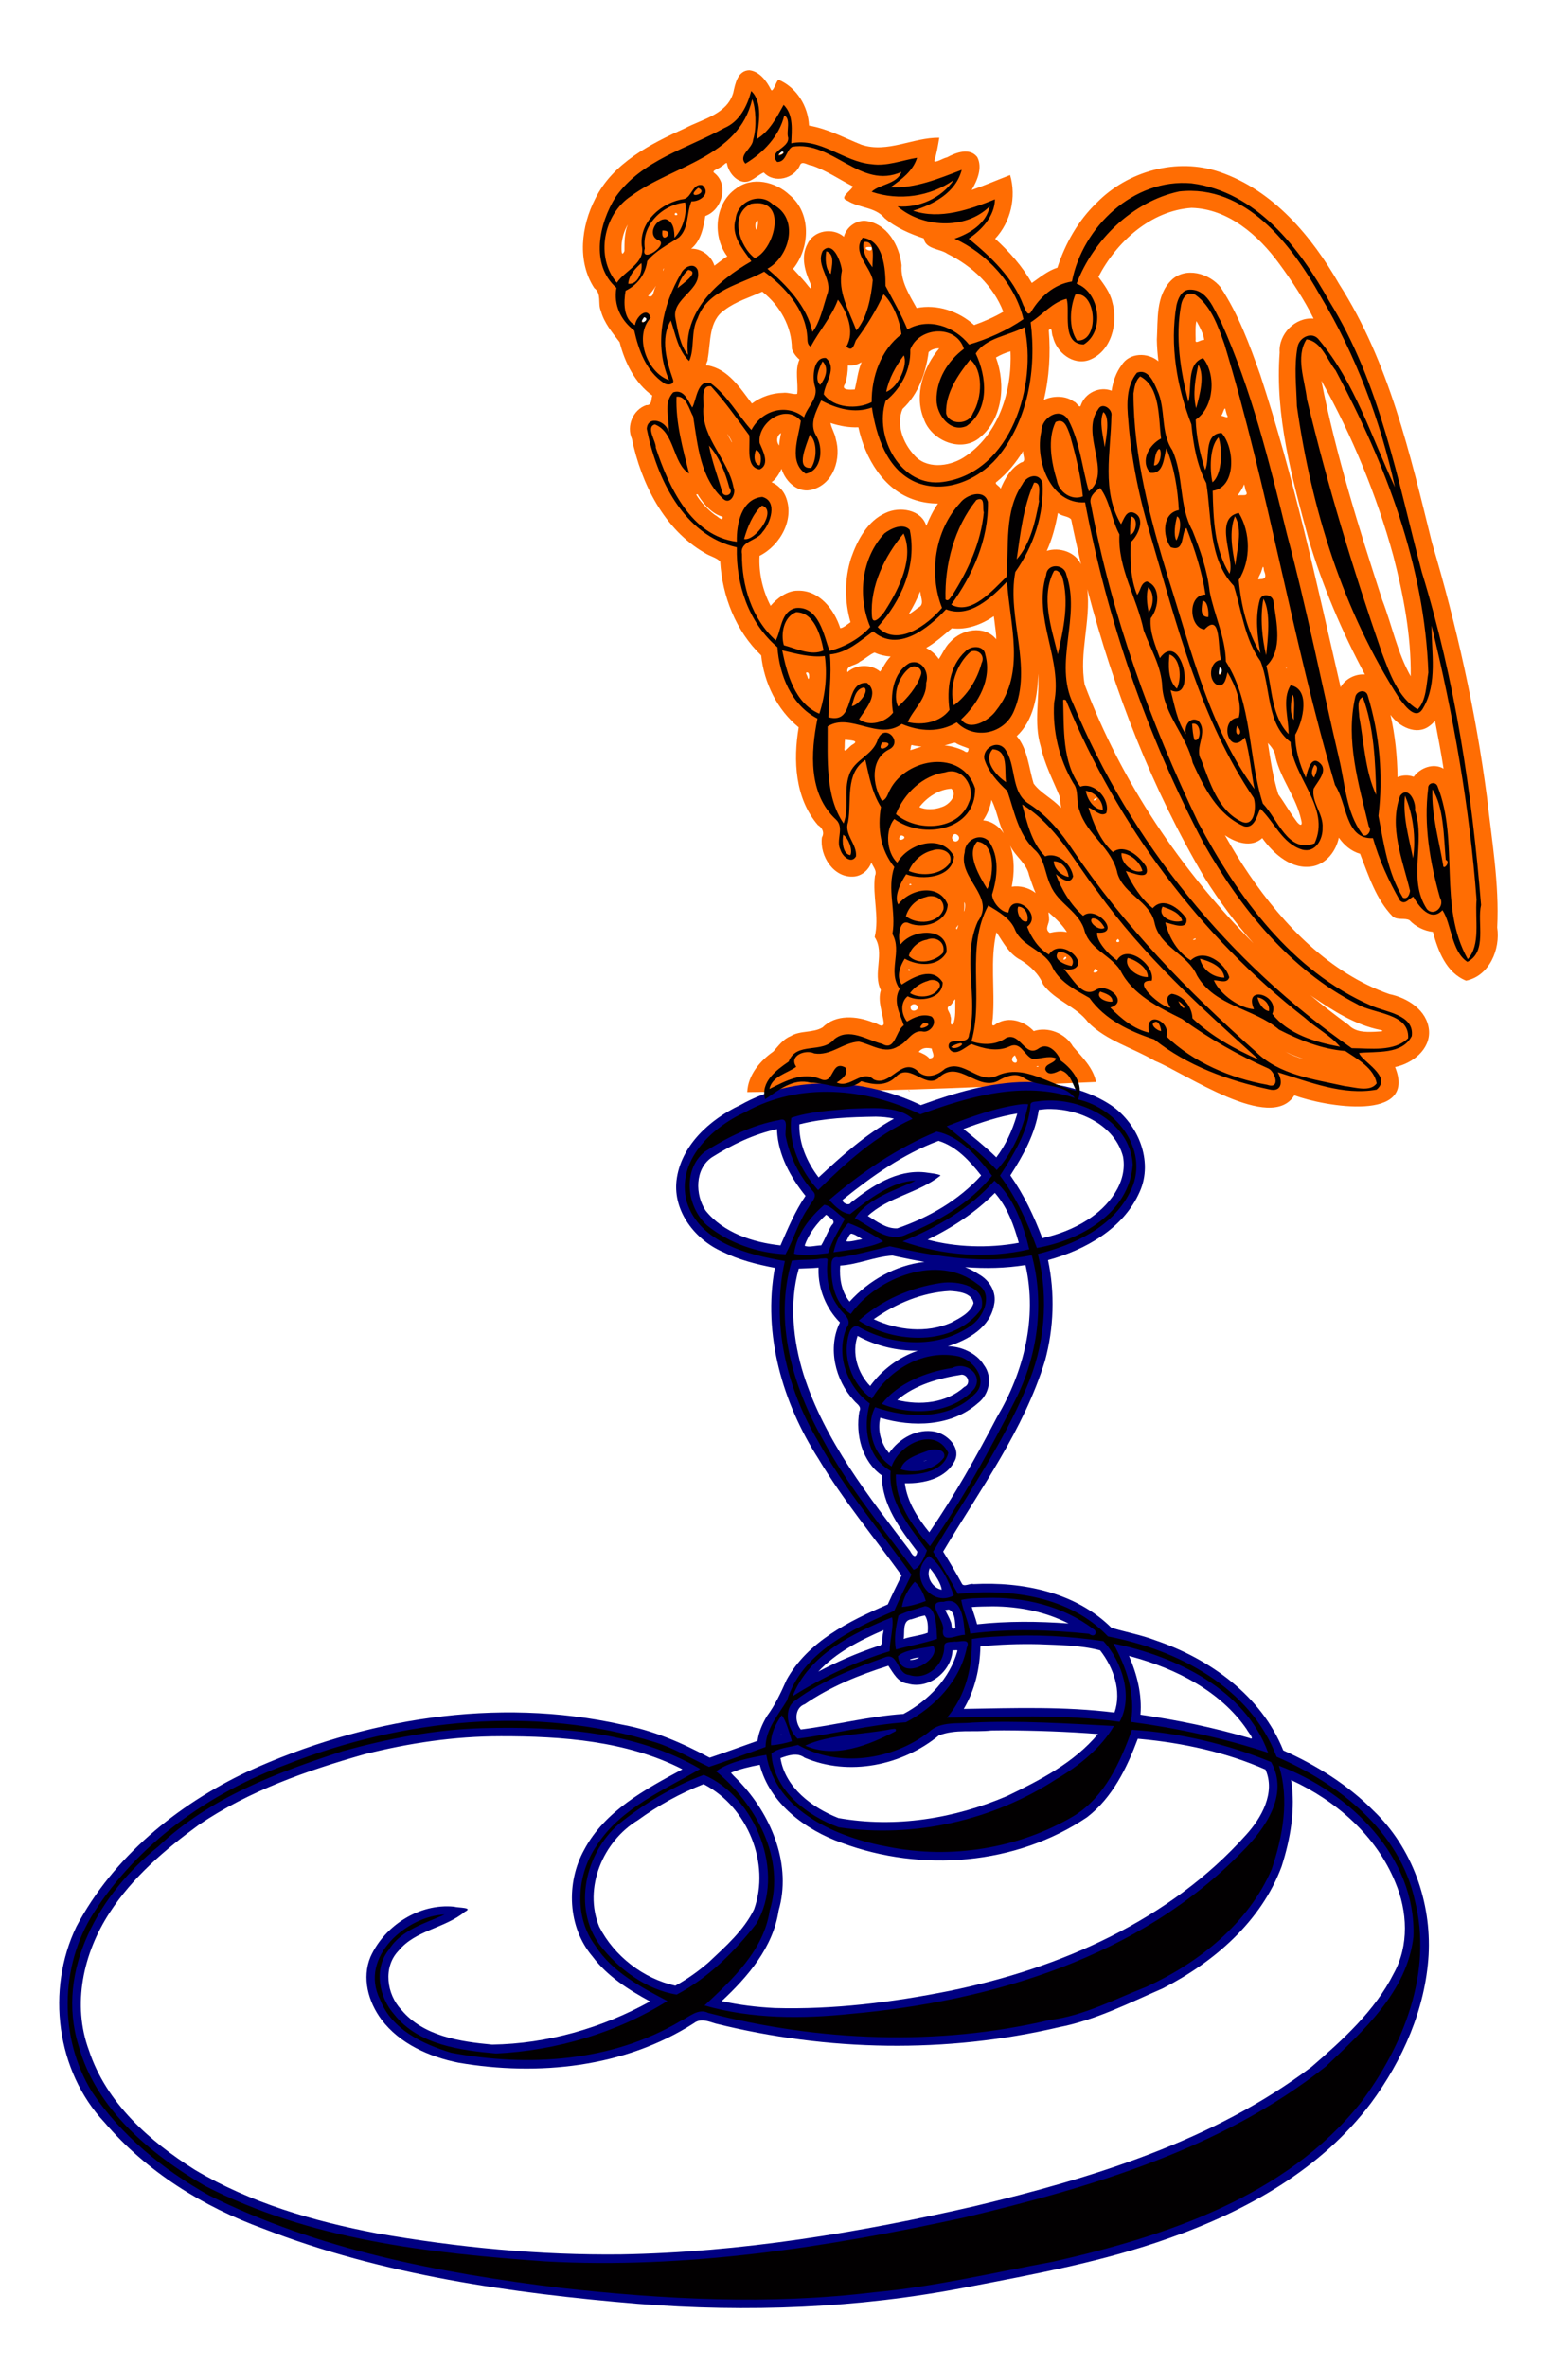
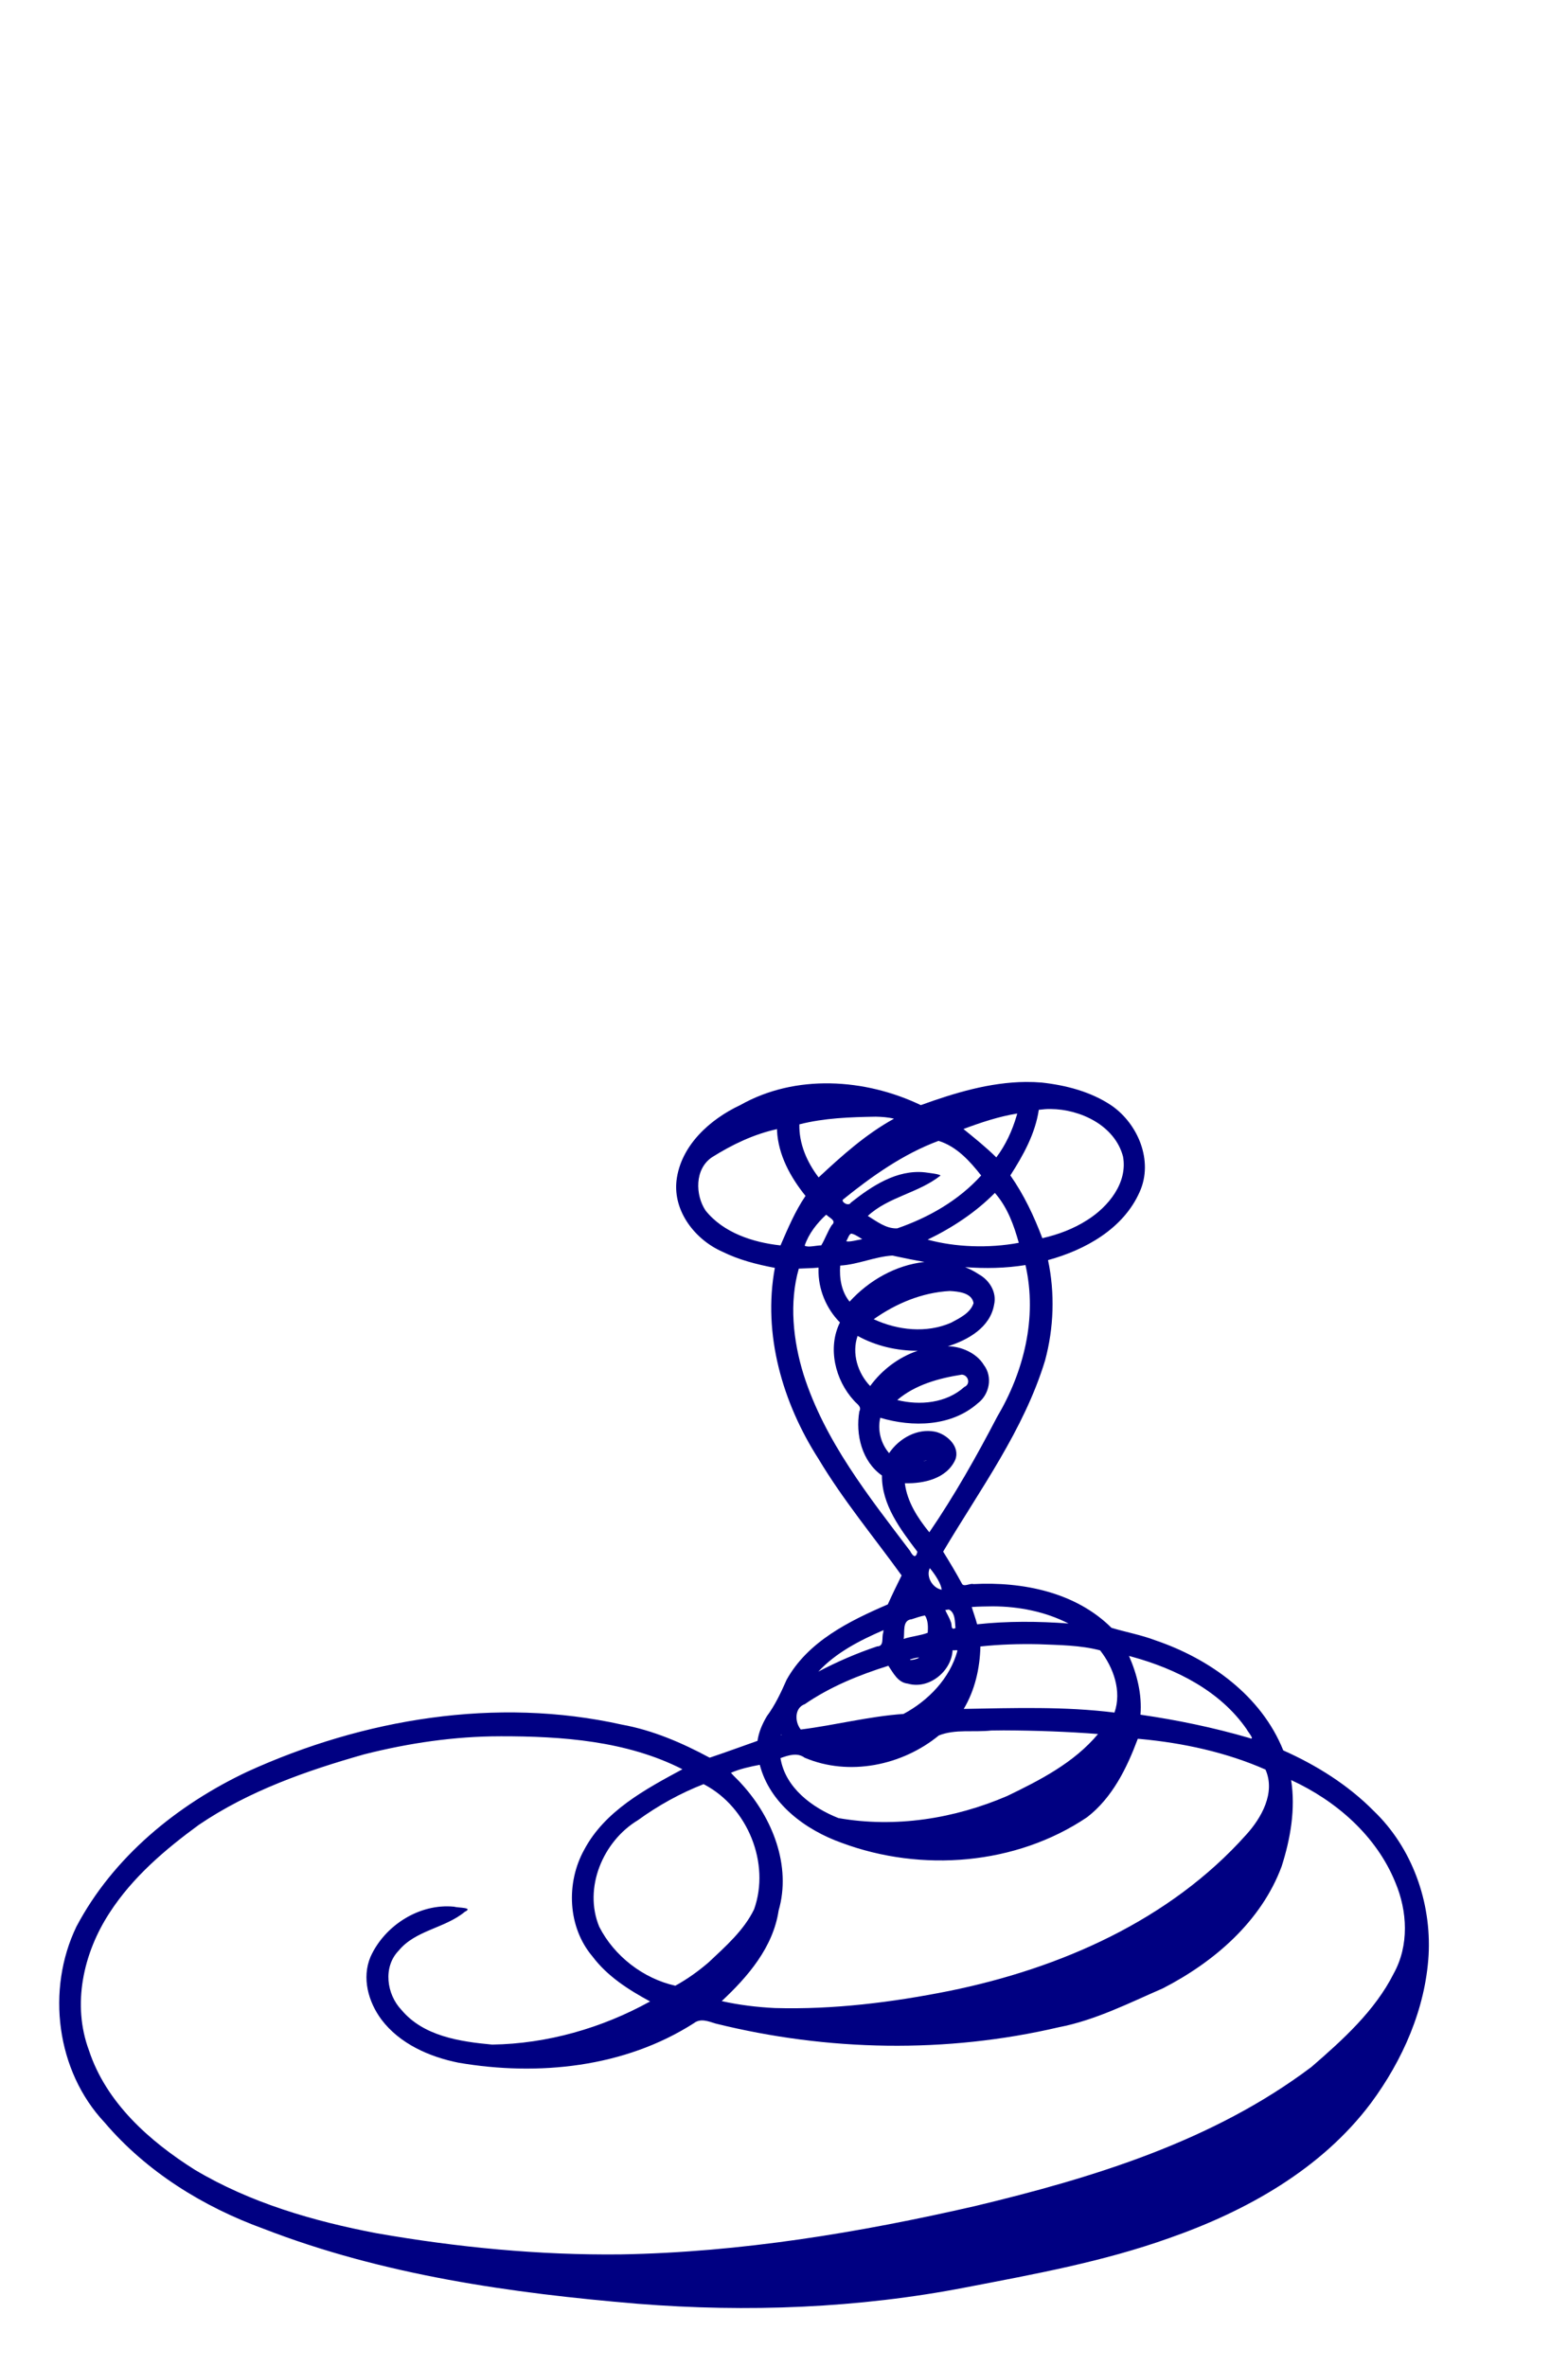
<svg xmlns="http://www.w3.org/2000/svg" height="1669.5pt" width="1105.8pt" version="1.1" viewBox="0 0 1105.787 1669.539">
  <defs>
    <filter id="b" style="color-interpolation-filters:sRGB" height="1.097" width="1.086" y="-.048" x="-.043">
      <feGaussianBlur stdDeviation="17.163" />
    </filter>
    <filter id="a" style="color-interpolation-filters:sRGB" height="1.135" width="1.154" y="-.068" x="-.077">
      <feGaussianBlur stdDeviation="20.653" />
    </filter>
  </defs>
  <g transform="translate(1642.9 57.355)">
-     <path d="m-1114.5-7.789c-8.207 0.229-9.911 9.539-11.283 15.832-4.39 15.248-21.674 18.505-33.888 24.994-24.539 11.107-51.102 24.566-63.532 49.918-9.787 19.157-12.854 44.053-0.609 62.852 5.447 4.029 2.278 10.83 4.666 16.209 2.277 8.41 8.088 15.273 13.199 21.938 3.676 14.417 10.755 28.757 23.057 37.678-0.962 2.866-0.099 6.974-4.311 6.76-9.336 3.297-14.043 14.628-10.107 23.641 6.619 31.614 22.568 63.947 51.478 80.594 3.368 2.262 8.377 3.277 10.814 6.07 1.472 24.469 11.033 49.036 28.92 66.162 2.017 19.391 11.217 38.329 26.445 50.736-3.944 23.337-2.614 50.127 13.508 68.887 3.174 1.992 4.82 5.393 2.875 8.744-1.782 13.226 8.528 29.16 23.039 27.598 5.434-0.664 10.023-4.796 11.856-9.867 1.195 3.16 4.209 5.838 2.508 9.426-1.84 14.378 3.231 28.893-0.205 43.156 7.44 11.326-1.645 25.561 4.373 37.406-2.469 7.82 1.261 15.795 2.098 23.389-0.669 4.139-5.12-0.57-7.75-0.664-11.34-4.478-26.051-5.861-35.377 3.512-6.896 4.169-15.718 1.981-22.711 6.287-5.261 2.091-8.551 6.863-12.114 10.792-9.421 6.63-17.867 16.588-18.366 28.595 113.55-1.283 113.55-1.283 245.96-7.131-1.987-10.19-9.893-17.547-16.26-25.031-5.363-9.358-17.617-14.219-27.666-10.844-6.51-7.024-17.544-10.661-26.203-5.268-4.069 3.345-3.105-0.443-2.67-3.656 1.697-20.236-2.109-41.08 2.596-60.803 4.832 7.254 8.946 15.489 17.129 19.606 6.625 4.134 12.792 9.747 15.773 17.207 8.373 11.508 23.427 15.401 31.869 26.854 13.046 13.061 31.476 17.852 46.916 27.032 21.4 8.652 81.812 50.973 98.365 24.314 21.322 7.914 86.977 19.329 71.059-19.951 12.21-2.448 25.147-12.491 23.9-26.119-1.346-14.072-15.24-22.757-27.99-25.318-42.054-14.912-74.268-48.349-98.859-84.375-6.102-8.953-11.752-18.21-17.049-27.66 7.513 5.176 18.659 9.069 26.32 2.027 8.131 11.308 21.06 22.825 36.062 19.791 9.512-2.06 16.07-10.946 17.963-20.113 3.595 5.243 8.759 9.635 14.959 11.377 6.034 15.39 11.236 32.143 23.029 44.207 3.427 2.812 8.569 0.836 11.797 2.609 4.301 4.619 10.537 7.622 16.553 8.277 3.597 13.452 9.431 28.807 23.402 34.385 16.426-3.343 24.286-22.182 21.945-37.49 1.559-30.885-3.868-61.539-7.243-92.13-7.96-60.658-21.325-120.53-38.738-179.15-15.511-62.672-30.218-127.34-65.458-182.44-19.334-33.712-46.398-66.208-84.319-79.133-30.02-10.334-64.859-0.687-86.805 21.853-13.022 12.466-22.118 28.721-27.623 45.696-6.722 1.96-13.098 7.421-18.039 10.75-6.721-11.811-15.853-22.083-25.863-31.201 11.039-11.807 15.078-29.415 10.559-44.91-9.052 3.47-17.95 7.342-27.109 10.525 3.989-6.692 7.784-15.765 3.957-23.166-5.407-7.008-15.111-3.19-21.424 0.213-2.422 0.341-8.548 4.332-8.907 2.428 1.757-5.307 2.602-10.851 3.54-16.344-18.485-0.26-36.539 11.084-54.906 4.943-12.166-4.845-23.92-11.316-36.978-13.486-0.552-13.65-8.767-26.993-21.557-32.363-1.708 1.211-3.721 9.296-5.232 7.141-3.003-6.088-8.107-13.043-15.338-13.797zm22.818 56.729c4.306 1.017-3.244 4.848-2.225 1.103 0.413-0.786 1.358-1.206 2.225-1.103zm-38.557 9.07c1.182 7.407 9.288 16.082 16.945 11.785 3.091-1.486 6.217-4.374 9.008-5.494 7.405 8.018 21.616 4.458 25.611-5.301 1.484-3.283 5.794 0.444 8.36 0.424 10.228 3.455 19.706 10.032 28.952 14.716-1.672 3.392-10.22 8.014-3.887 10.061 8.257 5.277 19.612 4.316 26.186 12.309 7.949 6.796 18.133 11.135 27.65 14.279 1.248 7.83 11.48 7.152 16.675 10.874 17.369 8.543 32.404 22.599 39.417 40.874-6.606 3.804-13.492 6.856-20.609 9.371-10.779-9.77-26.12-14.889-40.545-12.014-5.192-9.39-11.44-18.947-10.619-30.174-1.427-13.984-10.389-29.711-25.604-31.322-6.835-0.393-13.386 4.632-15.061 11.219-7.853-6.749-21.393-4.53-25.723 5.172-4.916 9.001-1.667 19.563 2.268 28.23 1.563 6.399-1.763 1.088-3.816-1.297-2.76-3.234-5.709-6.319-8.559-9.461 11.993-14.681 13.016-39.412-2.48-52.088-9.819-9.367-26.421-13.348-37.826-4.481-15.081 10.461-16.756 33.852-6.098 47.789-3.185 1.836-6.244 4.563-9.092 6.553-2.146-6.928-9.072-12.169-16.379-11.971 6.94-5.651 8.589-14.783 9.961-23.078 11.731-4.184 16.908-21.867 6.574-30.182-3.025-1.893 3.362-3.07 4.703-4.771 0.98 0.003 3.795-3.661 3.986-2.023zm327.66 31.238c25.936 0.658 47.201 19.387 61.778 39.329 8.947 12.136 18.041 25.993 24.265 38.782-12.949-1.171-24.842 10.963-23.904 23.893-3.382 44.623 8.692 88.513 20.25 131.16 9.759 33.143 23.912 66.189 39.854 95.918-6.758-0.489-13.77 3.034-17.121 8.979-16.948-73.822-32.979-148.06-56.611-220.11-7.533-21.339-15.456-42.962-28.012-61.918-8.002-9.989-24.911-14.753-34.861-4.906-10.953 10.883-9.3 27.764-10.123 41.859 0.072 5.082 0.517 10.151 1.082 15.199-7.502-6.415-20.45-6.173-25.93 2.744-3.953 5.217-6.066 11.605-7.057 18.016-8.483-3.291-18.594 1.492-21.617 10.051-0.858 3.25-3.05-2.097-4.945-2.324-6.076-4.596-15.384-4.143-21.234-1.184 3.863-16.056 4.811-32.736 3.502-49.174 2.722-3.307 1.728 2.923 2.908 4.635 2.506 10.942 14.1 20.336 25.477 16.393 15.763-5.925 20.69-25.983 16.4-40.93-1.466-6.71-6.105-12.744-9.807-17.748 12.772-24.629 36.876-46.709 65.707-48.668zm-363.35 3.578c2.457 2.02-2.518 2.269-0.812 0.098 0.253-0.113 0.54-0.137 0.812-0.098zm57.266 5.104c0.865 1.804-0.311 6.503-1.113 6.646-0.455-2.158-0.854-5.116 1.113-6.646zm-91.516 3.129c-2.473 5.919-2.326 12.587-2.369 18.695-2.345 4.875-2.069-1.68-2.039-3.801 0.154-5.215 2.124-11.191 4.408-14.895zm171.9 15.85c1.635 5.831-9.704-0.813-0.439-0.012zm-146.44 15.258c-1.225 3.938-0.392-1.062 0 0zm-5.959 13.012c-1.675 2.49-1.108 8.112-5.236 6.154 2.284-2.023 3.959-4.639 5.689-7.133l-0.42 0.907-0.033 0.071zm75.867 3.576c12.007 9.668 20.312 24.28 20.359 39.852 1.007 2.984 2.993 5.64 5.354 7.625-3.425 7.709-0.702 16.344-1.59 24.199-2.443 0.633-6.728-1.22-9.979-0.711-7.875 0.119-15.687 2.808-21.975 7.549-8.164-10.783-16.785-24.429-31.186-26.9-2.654 0.576 0.484-3.295 0-4.592 2.272-11.906 0.523-27.031 12.104-34.623 7.856-5.933 17.451-8.717 26.396-12.816zm-83.709 16.543c4.391 1.48-1.03 7.595-2.119 2.82-0.105-1.273 0.797-2.69 2.119-2.82zm389.38 3.795c2.287 4.035 5.222 9.512 5.443 13.338-2.309-0.612-6.696 3.734-5.982-0.387-0.086-4.071-0.307-9.97 0.539-12.951zm-181.37 19.268c-11.066 12.8-17.921 32.783-10.934 49.619 5.006 14.93 25.259 23.952 38.557 14.057 17.148-13.154 19.488-38.112 12.369-57.244 3.165-1.87 6.913-3.469 10.234-4.361 1.274 28.176-8.487 59.395-33.346 75.047-10.476 6.432-26.379 8.157-34.902-2.268-7.619-8.338-12.489-21.432-7.865-32.156 11.158-10.314 16.422-25.446 18.391-40.084 1.989-1.872 4.8-2.718 7.496-2.609zm-55.086 10.494c-2.368 5.85-3.056 12.87-4.512 18.49-2.909 0.165-10.152 0.758-6.861-3.871 1.473-4.141 2.01-9.034 2.012-13.113 3.354 0.362 6.818-0.472 9.65-2.301zm324.79 12.676c21.574 38.698 38.705 80.176 50.488 123.01 7.165 27.739 12.674 56.359 12.297 85.066-9.397-16.474-13.217-36.091-20.108-53.928-16.511-50.87-32.544-102.09-42.887-154.5zm-66.912 23.543c2.251 3.805-2.596 0.593-4.002 0.904 1.321-1.359 2.54-8.011 3.177-3.9zm-278.9 6.078c6.143 1.983 12.61 3.119 19.078 2.861 4.714 21.773 17.866 44.507 40.355 51.404 5.098 1.589 10.442 2.372 15.779 2.379-3.383 4.832-6.12 10.418-8.226 15.719-3.57-11.681-18.947-13.803-28.74-9.105-12.835 5.689-19.915 19.201-24.336 31.85-4.633 14.589-4.662 30.547-0.391 45.225-2.174 1.415-5.014 4.04-7.217 4.213-4.143-13.146-14.808-26.847-29.856-26.457-7.783-0.182-15.04 5.734-19.273 10.678-5.641-10.786-8.451-23.338-7.801-35.264 14.806-7.463 25.216-26.328 18.186-42.396-1.911-4.235-5.48-7.76-9.736-9.52 3.289-2.071 5.991-7.054 7.062-9.486 2.72 9.235 12.074 17.98 22.272 14.516 14.588-4.292 19.967-22.046 15.975-35.533-0.626-3.944-3.082-7.497-3.728-11.283zm-35.602 7.492c-0.577 2.697-0.991 5.486-1.211 8.201-2.222-2.775-1.808-6.913 1.348-8.82zm-37.201 0.812c0.723 0.853 3.796 6.664 2.467 4.853-0.281-0.522-4.45-7.952-2.467-4.853zm208.1 11.566c-0.481 2.742 2.581 7.1-1.383 7.779-7.205 3.833-11.501 11.26-14.508 18.566-0.463-1.965-5.217-3.551-2.705-4.969 7.418-6.044 13.589-13.522 18.58-21.662l0.016 0.285zm156.9 27.582c2.8 4.887-2.999 2.575-5.738 3.543 1.825-2.468 3.541-5.061 4.715-7.916zm-386.1 3.391c4.128 6.486 9.563 12.956 17.248 15.127 0.233 4.084-3.733-0.638-5.377-1.25-5.244-3.877-10.186-9.23-13.342-14.484 0.589 0.052 1.425-0.574 1.471 0.607zm254.26 12.844c2.58 2.027 7.178 1.878 8.822 4.24 2.032 10.314 4.904 22.51 6.919 31.567-4.079-8.77-15.289-12.29-24.166-9.484 3.873-8.451 6.181-17.525 7.83-26.646zm144.81 40.402c1.609 3.928 1.289 5.919-2.938 5.869-3.068 1.135 1.004-4.184 1.147-5.947 0.814-2.43 1.279-4.569 1.692-0.388l0.099 0.466zm-124.37 13.934c18.628 70.77 45.333 139.78 82.62 202.87 10.233 16.159 21.587 31.639 34.327 45.919-51.483-51.824-93.291-114.07-119.07-182.42-4.117-22.471 4.418-44.795 1.867-67.383l0.25 0.968 0.01 0.038zm-118.02 1.473c0.429 3.868 3.07 8.641-1.772 10.703-1.696 1.444-6.066 4.782-6.231 4.066 3.068-4.99 5.704-10.246 7.84-15.701zm52.25 19.883c0.395 3.974 1.45 9.846 1.221 12.936-8.274-10.201-24.492-7.083-32.4 1.951-3.55 3.229-5.762 8.915-8.066 12.021-2.137-3.372-5.58-6.103-8.928-7.824 6.647-3.782 12.334-8.966 18.137-13.887 10.528 1.369 21.017-2.608 29.598-8.484zm-137.2 8.102c0.438 0.638-0.533-0.481 0 0zm52.641 14.217c3.57 1.639 7.451 2.569 11.365 2.84-3.129 2.896-5.332 7.806-7.441 10.613-6.427-5.484-16.833-5.246-23.061 0.436-1.076-5.102 5.99-4.566 8.791-7.414 3.56-1.859 6.882-5.088 10.346-6.475zm243.07 10.285c5.934 1.644-1.786 8.775-2.54 2.77-0.072-1.362 1.122-2.805 2.54-2.77zm47.56 0.293c-0.076 1.939-0.775-0.463 0 0zm-338.89 3.644c3.413-1.741 2.034 7.903 1.01 3.002-0.135-0.727-1.395-2.636-1.01-3.002zm163.64 0.686c1.164 17.07-3.285 34.508 1.814 51.27 2.669 12.43 8.658 23.867 13.434 35.445-0.163 2.389 1.305 7.231 0.707 7.828-5.699-6.45-14.055-10.105-19.15-17.027-3.408-11.157-4.16-24.399-11.898-33.475 11.995-11.078 14.855-29.011 15.094-44.041zm248.49 28.996c5.779 8.318 18.31 14.858 27.508 7.889 1.448-1.053 2.735-2.317 3.881-3.689 2.12 11.2 4.376 22.797 6.043 33.814-7.221-4.305-16.722-0.44-21.059 5.746-3.646-1.378-7.799-1.248-11.398 0.213-0.188-14.764-1.711-29.602-4.975-43.973zm-384.63 17.473c2.579 0.608 10.967 0.38 5.18 3.568-2.1 1.027-6.398 7.369-5.511 2.129 0.091-1.843-0.075-4.086 0.331-5.697zm77.705 2.225c2.801 1.919 6.716 2.888 9.438 4.08-0.265 2.848-1.186 3.276-3.49 1.576-4.179-2.074-9.177-3.326-13.523-3.838 2.554-0.314 5.196-1.727 7.576-1.818zm220.47 0.152c2.723 3.062 5.158 6.011 5.461 10.277 3.734 15.528 14.596 28.277 17.967 43.85 1.484 5.197-1.274 4.261-3.838 0.314-4.348-5.834-7.959-12.327-12.221-18.145-3.725-11.896-5.529-23.983-7.369-36.297zm-251.13 1.455c1.947 0.65 6.073 0.955 6.867 1.273-2.649 0.408-6.279 2.162-8.059 2.307 0.647-0.906 0.312-3.442 1.191-3.58zm27.945 30.816c4.717 4.845-2.039 11.624-6.98 12.98-4.756 1.887-11.62 2.056-15.637-0.01 5.438-6.99 13.631-12.512 22.617-12.971zm102.87 6.658c-0.968 1.78-4.073 2.486-1.777 0.342 0.519-0.307 1.177-0.52 1.777-0.342zm-74.436 1.592c3.591 7.294 5.061 16.639 8.455 23.254-3.257-4.933-8.492-8.67-14.488-9.156 2.934-4.325 5-9.267 5.84-14.434zm-24.869 23.988c4.946 2.7-1.469 8.15-3.09 2.695-0.089-1.588 1.205-3.705 3.09-2.695zm-38.383 0.799c5.516 1.76-4.876 5.727-1.254 0.262 0.35-0.273 0.828-0.316 1.254-0.262zm76.361 7.404c3.687 7.481 11.598 12.366 13.241 20.709 1.449 4.161 2.795 8.366 4.558 12.408-4.644-3.728-11.228-5.342-16.797-4.402 1.846-9.521 2.14-19.637-1.107-28.896zm-70.672 26.633c3 0.878-2.283 1.673 0 0zm38.117 12.975c1.878 1.626-0.884 10.205 0.012 4.746 0.191-1.441 0.081-3.731-0.012-4.746zm59.572 7.154c4.806 4.152 9.587 8.669 12.9 13.967-3.988-0.87-8.277-0.39-12.09 0.523-4.25-2.852 0.102-6.529-0.557-10.242 0.18-1.277-0.593-4.019-0.254-4.248zm-63.701 9.027c-0.292 1.176-1.172 4.626-1.568 1.895 0.402-0.293 1.756-2.436 1.568-1.895zm166.92 9.326c2.09 1.105-3.448 1.595-0.57 0.375 0.129 0.573 0.422-0.706 0.57-0.375zm-54.326 0.432c3.335 3.147-3.806 2.828 0 0zm-36.791 12.617c1.802 1.046-3.317 3.694-1.049 0.484 0.263-0.29 0.646-0.511 1.049-0.484zm20.447 8.435c5.127 1.604-0.832 3.431-0.969 2.234 0.444-0.646 0.686-1.776 0.969-2.234zm-130.94 0.209c2.785 1.752-3.048 1.093 0 0zm284.19 19.268c14.783 10.066 30.355 20.088 48.148 23.648 4.678 1.197-2.725 1.125-4.359 1.297-6.491 0.232-13.336 0.22-18.075-4.865-9.231-6.729-18.332-13.818-27.064-21.051l0.812 0.584zm-251.64 2.676c-0.125 5.487 0.502 12.134-1.522 16.871-3.142 1.412-0.639-3.63-1.834-5.279 0.043-3.112-4.413-6.116-0.225-7.922 1.18-0.312 3.775-6.143 3.58-3.67zm-27.639 3.141c4.55 3.667-5.049 6.861-3.795 0.938 0.792-1.286 2.503-1.594 3.795-0.938zm10.992 30.916c0.376 2.948 3.397 6.569-1.582 7.062-1.863-2.341-5.039-3.652-7.586-4.691 2.486-3.098 5.613-3.041 9.168-2.371zm249.96 2.547c4.139 1.987 8.489 3.481 12.789 5.072-4.793-1.329-9.435-3.195-13.805-5.57l0.898 0.44 0.118 0.058zm-191.32 2.203c5.554 9.034-6.539 4.782 0 0zm16.287 7.59c1.794 0.851-3.078 0.653 0 0zm-91.434 17.107c2.854 0.813-0.4 0.574 0 0z" filter="url(#a)" fill="#ff6d03" />
    <path d="m-919.52 705.7c-25.494 0.26-50.214 7.745-73.986 16.346-39.409-18.851-88.373-22.025-127.24-0.081-21.532 10.081-42.165 28.597-45.09 53.435-2.362 21.645 13.158 41.521 32.262 49.98 11.659 5.789 24.381 9.033 37.113 11.449-8.664 46.791 5.477 95.253 30.779 134.71 17.29 28.957 38.927 54.957 58.624 82.21-3.349 6.758-6.661 13.537-9.742 20.422-27.266 11.748-56.404 26.149-71.385 53.199-3.958 8.953-8.086 17.832-13.943 25.711-3.139 5.337-5.718 11.139-6.547 17.32-11.264 3.98-22.434 8.081-33.748 11.881-19.495-10.475-40.022-19.354-61.908-23.323-88.445-19.749-182.15-4.181-263.9 33.075-49.73 23.436-94.874 60.273-120.82 109.42-21.41 44.486-14.196 101.82 19.889 138.09 29.589 34.786 69.604 59.514 112.2 74.994 84.151 32.631 174.4 45.382 263.86 52.888 77.19 6.109 155.25 3.172 231.35-11.58 48.274-9.294 96.9-18.128 143.33-34.725 54.272-18.981 107.31-48.518 142.36-95.25 22.395-30.264 38.384-66.429 40.653-104.32 2.041-37.363-11.542-75.736-38.767-101.8-18.111-18.306-40.289-32.175-63.727-42.609-15.428-38.58-51.926-64.652-90.23-77.65-10.015-3.822-20.889-5.78-30.934-8.805-25.265-25.192-62.831-32.646-97.336-30.84-2.429-0.773-6.522 2.184-8.02-0.125-4.177-7.735-8.707-15.301-13.342-22.779 25.912-43.701 56.89-85.619 71.867-134.76 6.217-23.01 7.039-47.497 2.098-70.829 26.271-7.183 53.182-22.112 64.627-48.111 9.887-21.82-1.175-48.242-20.219-61.16-14.466-9.591-31.883-14.086-48.973-15.963-3.703-0.308-7.42-0.44-11.135-0.41zm17.605 19.096c20.924 0.164 45.231 11.587 51.004 33.533 3.392 18.497-10.344 35.367-25.122 44.695-9.67 6.235-20.591 10.343-31.782 12.869-5.873-15.514-13.005-30.67-22.564-44.279 9.095-14.158 17.566-29.377 20.061-46.256 2.789-0.331 5.591-0.641 8.404-0.562zm-24.086 4.908c-3.097 10.429-7.686 20.51-14.279 29.207-7.273-7.179-15.25-13.586-23.174-20.021 12.336-4.606 24.912-8.822 37.947-10.922l-0.274 0.962-0.22 0.775zm-99.219 0.492c4.163 0.109 8.599 0.373 12.77 1.432-19.785 10.887-36.72 26.084-53.139 41.404-8.175-10.662-13.932-23.792-13.58-37.426 17.436-4.479 35.924-5.127 53.949-5.41zm-69.699 9.822c0.813 17.119 9.51 32.967 20.09 46.049-7.403 10.844-12.442 23.006-17.656 34.92-19.271-2.079-40.235-8.842-52.834-24.584-7.331-11.06-7.754-29.238 4.461-37.553 14.208-8.938 29.554-16.317 45.938-19.875v1l0 0.043zm113.9 7.231c12.758 3.921 22.062 14.265 30.059 24.422-15.922 17.623-36.984 29.622-59.219 37.305-7.894 0.295-14.341-4.919-20.728-8.787 14.637-13.533 35.739-16.107 51.337-28.512-1.503-1.165-7.49-1.684-11.056-2.224-19.839-2.093-37.411 9.646-52.223 21.357-1.644 2.958-6.843-0.478-5.633-2.095 20.461-16.561 42.634-32.231 67.463-41.466zm40.457 37.559c8.373 9.936 12.677 21.987 16.15 34.35-21.23 3.955-44.556 3.127-64.281-2.232 17.385-8.404 33.786-19.182 47.398-32.957l0.657 0.754 0.075 0.086zm-119.21 14.889c2.105 2.015 7.01 3.896 3.408 7.027-2.853 4.437-4.806 10.019-7.375 14.225-3.579 0.04-9.354 1.682-11.693 0.207 2.885-8.511 8.605-15.766 15.139-21.809l0.521 0.35zm17.965 13.156c2.469 0.541 7.226 3.986 6.986 3.76-3.497 0.471-9.024 2.171-11.311 1.432 1.125-1.497 2.196-6.268 4.324-5.191zm31.246 15.938c6.516 1.405 13.052 2.722 19.619 3.863-20.303 2.232-39.155 13.007-52.812 27.986-5.762-7.045-7.305-16.585-6.615-25.436 12.559-0.72 24.424-6.322 36.852-7.063 0.986 0.216 1.971 0.433 2.957 0.649zm90.996 6.664c8.172 36.7-1.292 74.682-20.195 106.55-14.538 27.89-30.038 55.371-47.762 81.318-8.177-10.021-15.616-21.49-17.262-34.598 13.364 0.336 29.525-3.215 35.574-16.602 3.578-9.23-5.869-17.966-14.281-19.771-12.62-2.537-25.461 4.825-32.396 15.135-5.812-6.718-8.289-16.271-6.219-24.938 22.707 6.809 50.141 6.237 68.748-10.211 8.253-6.133 10.684-18.633 4.305-26.992-5.168-8.633-16.426-13.236-25.414-13.217 14.173-4.389 29.866-13.328 32.605-29.254 2.095-8.829-3.256-17.437-10.891-21.59-2.984-1.99-6.186-3.648-9.52-4.969 14.182 1.06 28.51 0.803 42.566-1.478l0.141 0.621zm-146.1 2.41c-0.31 13.884 5.405 27.685 15.115 37.455-8.918 17.907-3.359 40.739 9.875 55.097 1.988 2.462 5.673 4.08 3.795 7.665-2.796 16.302 1.842 35.291 15.957 45.182-0.221 20.691 13.118 38.046 24.982 53.764-1.075 4.952-3.179 3.248-5.195-0.623-29.23-38.575-60.076-77.33-75.042-124.29-7.448-23.926-10.25-50.869-3.382-74.761 4.64-0.24 9.294-0.252 13.922-0.699l-0.023 1v0.209zm92.562 15.279c6.089 0.323 15.547 1.21 16.779 8.527-2.184 7.011-9.85 10.591-15.896 13.852-17.359 7.55-37.586 5.365-54.514-2.488 15.743-11.134 34.136-18.861 53.631-19.891zm-64.666 31.842c12.75 6.958 27.522 10.39 42.07 10.297-13.422 4.508-25.211 13.475-33.547 24.877-8.804-9.105-13.145-23.202-8.834-35.402l0.311 0.229zm73.211 27.133c4.629 0.364 6.341 6.747 1.705 8.707-12.709 11.442-31.263 13.17-47.289 9.205 12.621-10.815 29.542-15.424 45.584-17.912zm-24.664 60.318c-5.236 1.957-0.597-0.033 0 0zm2.453 76.641c3.397 4.119 7.586 10.518 7.971 14.748-6.444-1.16-11.193-9.129-8.398-15.228l0.428 0.48zm44.076 26.455c18.484 0.081 36.855 3.715 53.361 12.1-21.455-1.593-43.074-1.763-64.482 0.566-1.054-4.125-2.602-8.101-3.785-12.188 4.958-0.405 9.937-0.375 14.906-0.478zm-31.029 2.236c4.644 2.163 4.225 9.115 4.637 13.092-3.77 1.812-2.111-2.627-3.42-4.652-0.913-2.836-2.606-5.356-3.768-8.062 0.85-0.124 1.694-0.3 2.551-0.377zm-16.887 4.197c2.357 3.487 2.211 8.508 1.978 12.221-5.496 2.103-11.428 2.43-16.992 4.332 0.915-4.745-1.202-13.271 5.653-13.88 3.129-0.98 6.256-2.16 9.361-2.673zm-29.439 12.227c-1.226 3.305 0.915 9.573-4.294 9.591-14.278 4.789-28.146 10.784-41.471 17.797 12.609-13.532 29.192-21.962 45.988-29.26l-0.118 0.993-0.104 0.878zm109.6 8.059c14.401 0.602 29.547 0.655 43.391 4.348 9.457 12.096 15.361 28.772 10.121 43.859-35.259-4.423-70.878-3.196-106.31-2.584 7.895-13.241 11.399-28.733 11.748-44.045 13.709-1.446 27.294-1.877 41.053-1.578zm-57.256 4.666c-5.291 19.359-20.409 35.091-38.012 44.506-24.416 1.692-48.301 7.947-72.461 10.986-4.328-5.331-4.545-15.288 2.877-17.905 18.003-12.367 38.301-20.587 58.893-27.05 3.528 5.126 6.714 11.879 13.75 12.594 14.85 4.325 30.8-8.679 31.557-23.6 1.003 0.464 3.469-0.516 3.397 0.469zm123.18 4.188c30.89 8.475 62.122 24.05 80.766 51.051 0.962 2.055 6.625 8.304 1.794 6.188-25.107-7.317-50.773-12.65-76.649-16.387 1.161-14.235-2.392-28.469-8.086-41.436 0.725 0.195 1.45 0.389 2.176 0.584zm-150.18 0.469c-1.296 1.42-7.267 2.339-6.33 1.346 2.088-0.624 5.224-1.367 6.33-1.346zm59.654 51.44c22.082 0.077 45.226 0.9 66.514 2.574-16.944 20.243-40.782 32.473-64.122 43.729-37.117 15.922-78.74 22.651-119 15.536-18.524-7.365-37.446-21.362-40.839-42.28 5.546-1.983 11.863-4.155 17.057-0.279 31.242 13.31 68.833 5.488 94.656-15.713 11.713-4.619 24.638-2.084 36.89-3.467 2.946-0.062 5.893-0.083 8.84-0.1zm-156.95 2.916c0.298 1.325-0.649 0.022 0 0zm-198.06 1.242c43.567-0.065 89.176 3.236 128.41 23.26-26.22 14.146-54.713 29.374-69.25 56.738-12.961 23.332-11.73 54.658 5.867 75.344 10.449 13.946 25.469 23.483 40.581 31.67-33.967 18.81-72.625 29.864-111.39 30.442-22.733-2.115-48.473-5.899-64.002-24.526-10.456-10.982-13.097-30.28-1.924-41.73 11.894-14.52 32.596-15.732 46.66-27.408 6.44-3.174-4.55-2.68-7.647-3.611-24.444-2.415-48.984 13.347-58.9 35.434-6.202 14.825-1.532 31.698 7.715 44.137 12.897 17.148 33.914 26.391 54.449 30.482 56.146 9.613 117.08 3.348 165.85-27.838 4.778-3.761 10.348-1.326 15.403 0.212 79.022 19.592 162.66 21.181 242.03 2.598 25.798-4.968 49.459-17.037 73.356-27.418 36.072-18.51 69.425-47.195 83.811-86.058 6.236-19.512 9.887-40.552 6.674-60.861 31.766 14.646 60.085 39.242 73.465 72.115 8.631 20.377 9.798 44.584-1.072 64.24-13.216 26.329-35.941 46.825-58.022 65.957-69.47 52.383-153.89 78.158-237.28 98.143-81.808 18.784-165.51 32.585-249.51 34.075-57.804 0.665-115.62-4.953-172.64-14.929-44.532-8.514-88.912-21.393-128.05-44.705-32.004-20.171-62.508-47.204-74.715-84.234-11.992-32.259-4.143-68.462 14.61-97.152 16.18-24.996 39.052-44.494 62.852-61.891 35.257-23.938 76.075-38.262 116.79-49.791 31.394-7.927 63.558-12.686 95.885-12.694zm451.13 1.891c30.175 2.765 60.928 9.426 88.477 21.588 7.243 16.268-2.792 34.126-13.706 46.077-53.828 60.246-131.07 94.14-209.22 110.04-40.412 8.081-81.755 13.248-123.13 12.074-12.668-0.623-25.291-2.173-37.421-4.894 18.477-17.238 36.26-38 40.123-63.836 9.135-31.548-4.363-65.351-25.666-88.826-2.424-2.893-5.909-5.889-7.959-8.367 6.471-2.805 13.511-4.326 20.342-5.623 7.096 27.468 32.31 46.006 57.885 55.085 56.166 20.852 122.8 15.659 172.91-18.088 17.848-13.744 28.102-34.707 35.803-55.357l0.997 0.082 0.566 0.047zm-307.11 32.228c30.39 16.08 46.503 55.458 34.936 87.931-7.253 14.947-20.174 26.18-32.061 37.405-7.259 6.237-15.074 11.862-23.475 16.463-22.472-4.946-43.165-20.876-53.682-41.607-11.279-27.315 2.639-60.264 27.269-75.118 14.23-10.319 29.875-19.018 46.322-25.423l0.691 0.35z" filter="url(#b)" fill="#000082" />
-     <path d="m-1113.1 6.86c8.46 8 5.2 23.21 3.86 33.88 9.05-5.47 14.01-15.22 18.97-24.14 7.2 7.02 5.69 18.03 5.37 27.11 20.75-4.2 36.72 12.96 56.46 14.73 11 1.65 21.58-2.74 32.27-4.49-2.85 9.38-11.14 15.36-18.72 20.79 17.51 0.87 34.13-6.16 50.22-12.28-4.16 16-19.73 24.36-34.35 28.78 19.07 6.5 39.81-0.79 57.79-8-0.33 12.2-9.48 21.6-18.5 27.73 15.47 12.7 31.39 27.55 38.57 47.15 1.28 1.79 2.33 7.79 5.11 4.95 6.41-10.9 16.29-19.9 29.12-21.89 7.49-38.59 43.62-72.89 84.32-69.23 45.79 5.87 76.3 45.7 97.27 83.36 35.94 57.99 48.01 125.91 65.16 190.86 23.47 76.16 35.33 155.49 41.78 234.76-2.94 12.31 4.56 32.99-9.64 40.09-11.37-7.38-11.18-27.01-17.59-36.47-8.08 8.63-16.56-2.4-20.56-9.47-3.15 1.24-5.68 6.11-9.42 2.72-7.94-13.87-14.66-28.63-19.03-44.03-19.74 1.05-18.19-24.98-26.74-37.4-30.2-102.54-46.98-208.63-78.02-310.98-4.53-12.64-9.21-26.77-20.53-34.85-5.6-3.06-9.03 2.2-9.95 6.85-4.39 22.95-0.54 46.49 5.08 68.74 2.59-10.23-1.42-26.91 10.31-30.95 9.31 11.35 8.03 34.72-5.16 43.43 0.29 12.03 3.06 24.09 6.65 35.56 3.68-8.17-1.32-25.41 11.52-26.21 9.34 10.02 10.81 38.32-6.2 40.83 0.43 19.74 1.2 41.33 11.85 58.53 4.22-10.26-11.8-39.14 6.56-42.92 8.4 13.81 8.67 33.4-0.04 47.33 1.59 17.71 6.08 36.38 15.23 51.69-2.04-12.34-3.77-25.56-0.36-37.78 1.64-5.08 9.21-3.72 9.67 1.42 2.06 14.4 6.77 34.23-5.05 45.23 4.09 15.97 3.61 35.56 15.66 48.06 0.18-11.25-4.83-24.23 1.44-34.39 14.2 2.62 8.79 25.29 3.28 34.79-0.14 10.25 3.06 21.02 7.46 30.4 0.96-3.86 3.43-15.7 9.47-10.69 6.92 5.42-1.22 13.26-4 18.46-1.61 9.72 7.07 17.79 6.33 27.54 0.32 8-4.98 18.05-14.48 15.36-13.95-4.2-19.56-19.52-29.47-28.82-2.29 5.08-4.2 14.21-11.38 12.43-18.74-8.05-28.21-27.23-36.25-44.78-4.24-19.1-19.99-33.47-21.49-53.51-0.45-14.39-8.26-26.74-13.07-39.9-4.64-22.84-18.4-43.73-17.12-67.7-5.69-10.37-6.5-23.26-13.61-32.71-3.81 2.64-8.08 6.24-6.52 11.38 14.48 77.95 41.59 153.19 75.71 224.6 27.95 52.51 65.78 104.64 121.99 129.06 9.96 4.6 30.59 6.3 28.6 21.48-6.82 13.24-24.86 10.65-37.15 11.91 1.8 5.98 23.65 16.54 12.31 25.86-23.54 4.29-47.36-5.44-69.69-12.25 3.57 5.81 3.39 14.4-6.13 12.05-28.78-6.17-57.76-16.69-80.99-35.22-17.39-5.69-34.76-13.92-45.65-29.24-9.63-5.52-20.44-10.81-25.84-21.08-4.87-12.4-20.95-14.51-26.48-26.58-3.17-8.43-11.73-13.05-19.05-17.53-16.19 29.86-2.95 64.59-11.87 95.77 7.97 2.78 17.36 2.78 24.59-2.48 9.86-4.02 13.13 13.98 22.46 7.76 6.63-5.12 13.55 2.26 15.96 8.4 8.27 5.87 16.68 16.73 12.17 27.33 28.13 6.19 51.44 37.54 36.43 65.78-12.44 24.59-39.39 36.79-64.8 43.21 8 31.43 4.88 65.16-8.22 94.76-17.33 40.84-43.05 77.29-65.62 115.2 6.15 9.68 11.95 19.67 17.49 29.75 36.95-3.96 79.12 1.73 105.8 30.01 49.04 9.35 100.28 35.67 118.93 84.86 43.86 18.93 86.96 52.5 97.52 101.42 12.79 50.57-8.14 102.73-38.25 142.65-52.9 66.25-137.3 94.08-216.91 112.05-42.03 7.71-83.81 17.73-126.48 21.6-73.49 8.93-147.8 5.05-221.15-3.16-84.82-10.42-170.94-26.94-247.93-65.38-32.08-17.98-61.65-42.12-82.24-72.81-23.29-37.83-22.74-88.53 1.04-125.99 31.57-49.4 81.57-84.8 136.09-104.9 81.99-32.26 175.43-41.9 260.37-15.61 13.23 4.23 25.22 11.42 37.68 17.27 13.27-4.41 26.66-9.37 39.86-14.01 0.18-12.84 8.91-22.43 15.07-32.74 10.67-33.83 45.51-50.29 75.65-63.27 3.81-8.63 8.06-17.25 12.2-25.57-22.26-31.14-47.39-60.5-65.9-94.18-22.52-37.7-33.14-83.69-23.38-126.99-25.25-4.25-60.09-12.65-69.19-41.69-7.79-28.84 17.53-52.61 41.41-63.42 38.07-21.26 85.11-17.07 123.31 1.65 34.37-12.58 72.7-23.84 108.94-11.53-8.61-11.43-25.03-6.68-36.01-14.21-5.74-4.04-13.02-0.88-18.39 2.27-14.34 6.72-26.82-14.4-40.24-3.48-9.93 11.13-21.05-10.16-31.4 0.29-6.9 7.15-15.98 5.89-24.57 3.3-10.96 8.86-23.63 0.91-35.78 1.04-12.19-3.4-22.65 5.36-32.02 11.67-3.48-12.21 8.09-20.69 16.64-26.54 5.36-14.36 23.55-5.3 32.14-15.8 10.37-8.38 22.98 0.56 33.83 3.32 9.26 5.4 9.43-9.4 15.19-13.05-2.7-8.33-7.9-17.13-2.89-25.74-8.76-12.28 1.98-26.32-5.14-38.73 2.82-15.92-4.04-31.59 1.34-47.21-9.75-11.99-12.02-27.41-9.41-42.37-6.37-10.1-8.46-22.05-10.98-33.18-14.57 9.65-9.57 29.16-12.19 43.68-3.08 8.89 6.35 15.54 5.58 24.34-3.4 5.75-9.7-0.17-10.98-4.61-3.5-6.71 2.98-15.36-3-21.2-19.71-18-18.04-47.5-13.2-71.36-18.46-9.45-26.87-30.68-28.25-50.34-20.3-17.26-29.28-44.28-28.62-70.45-37.64-8.45-56.67-48.95-63.52-83.51 0.56-10.04 14.28-5.41 15.39 2.39 1-9.32-4.15-20.49 3.29-28.19 7.59-2.46 10.34 5.84 13.39 10.75 2.94-5.12 3.55-19.98 12.82-17.28 11.89 8.67 19.12 22.26 28.9 33.11 7.27-13.94 24.63-19.02 37.14-8.95 2.17-7.3 10.44-13.82 7.63-21.94-1.96-6.02-1.22-20.72 7.78-19.9 8.23 7.03-0.61 17.27-1.54 25.57 7.28 9.87 23.59 10.85 33.81 5.56-0.14-17.9 6.4-36.73 20.97-47.86-1.14-10.04-6.02-21.85-12.57-28.24-5.32 11.56-11.94 22.39-19.58 32.58-1.37 3.5-2.5 8.34-6.65 4.33 6.12-10.49 0.67-24.14-5.96-33.05-4.45 12.07-13.14 21.83-19.17 33.06-2.95-1.43-2.12-5.02-2.51-7.67-1.58-19.05-15.72-34.37-30.37-45.18-16.59 9.17-39.8 12.67-46.89 32.88-5 9.3-1.92 21.39-5.98 30.16-7.89-7.53-9.58-18.75-12.93-28.56-7.56 12.69-3 28.62 1.53 41.63 1.34 3.78-4.25 4.26-6.42 2.46-12.51-8.41-17.83-23.07-20.93-37.05-9.49-7.14-14.71-18.15-12.56-30.12-18.59-16.23-12.29-45.66-0.44-64.23 18.31-25.82 50.22-33.9 76.54-48.46 10.82-4.59 16.11-15.39 18.99-26.08m0.67 5.8c-9.41 41.07-56.51 46.85-85.56 68.36-19.4 12.76-25.23 43.14-9.89 61.01 5.47-8.5 20.52-13.93 17.53-26.17-1.67-16.98 14.29-30.77 30.09-32.9 5.32-1.58 5.94-11.34 12.75-9.67 6.23 5.68-1.64 11.7-7.77 11.37-3.58 8.2-1.65 18.71-8.78 25.4-7.69 5.13-16.62 9.49-22.42 16.74-1.17 9.3-6.81 16.77-15.24 20.9-1.44 7.95-1.74 20.07 6.69 24.27 0.36-5.44 8.6-13.68 10.99-5.18-11.91 12.66-2.9 38.47 13.03 44.01-10.88-24.95-4.79-52.79 8.44-75.38 2.01-4.5 9.14-8.09 11.67-2.38 3.66 14.19-18.84 20.06-15.61 34.45 1.58 8.47 3.37 19.08 8.78 25.42-3.44-30.61 20.7-52.21 44.71-65.98-6.07-8.56-14.63-18.28-11.1-29.76 1.07-12.38 17.1-19.47 26.3-10.34 18.72 9.65 12.08 36.53-3.86 45.37 13.59 11.68 27.93 26.43 31.72 44.54 5.18-6.28 7.66-17.91 10.38-26.37 4.35-10.63-8.43-20.16-3.1-30.79 7.48-7.77 13.07 8.55 13.53 13.88-3.22 15.03 5.35 29.09 10.19 42.21 7.65-8.69 10.36-23.45 11.58-35.46-2.05-9.91-14.88-19.62-7.12-29.89 14.62 1.73 16.19 21.84 16.1 34 5.28 10.1 11.19 20.2 15.44 30.66 14.93-8.58 33.19-2.13 43.47 10.67 13.06-3.82 26.84-9.9 38.36-17.91-5.87-25.1-26.16-46.64-48.58-56.75 10.17-3.41 22.47-10.46 24.79-22.83-17.37 17.25-48.27 14.7-65.01 0.02 15.23 1.23 30.93-5.82 39.6-18.51-16.69 11.71-38.54 14.81-57.84 8.25 5.14-5.29 18.01-5.34 20.99-14.02-28.84 12.96-48.65-22.44-76.99-17.73-4.43 2.51-4.19 10.8-10.67 10.71-6.82-7.91 8.62-9.48 7.77-17.14-1.47-4.21 2.14-13.47-2.76-15.63-3.49 14.58-14.82 26.36-27.38 33.95-5.49-6.05 5.11-10.6 5.42-16.9 2.72-8.54 1.85-22.94-0.64-28.5m20.99 36.77c-7.4 5.86 4.78 1.17 0 0m-59.08 25.68c-10.55 9.01 8.75 4.02 0 0m339.18 2.58c-32.78 7.01-60.61 34.23-72.31 65.03 16.54 6.05 20.05 33.86 4.99 42.88-16.19-0.45-9.18-24.1-12.06-32.22-9.87 2.35-16.89 11.27-25.32 16.57 4.2 32.97-1.78 69.32-23.55 95.47-13.94 16.09-37.36 25.9-57.97 17.1-20.02-9.01-27.41-32.49-30.45-52.47-12.41 4.55-24.98 0.68-35.79-4.96-3.47 7.53-8.45 16.28-3.75 24.41 5.52 8.42 4.46 25.19-7.17 27.24-12.25-8.29-5.03-25.37-3.4-37.32-10.93-12.71-30.91 1.65-29.06 15.7 2.15 5.26 7.65 15.16-0.08 18.59-10.16-1.66-6.27-16.82-7.29-24.11-8.64-11.74-17.12-23.71-26.92-34.5-7.95-1.26-4.56 11.55-5.41 15.65-1 21.18 17.53 35.85 21.29 55.71 2.06 4.2-2.28 12.35-7.08 8.22-16.34-14.61-18.2-37.96-21.38-58.23-2.8-4.82-4.78-14.85-11.76-14.01-0.67 18.47 4.45 36.43 8.87 54.16-11.66-7.06-9.92-29.07-24.13-34.62-6.68 1.8 1.14 12.29 0.63 16.41 9.19 27.66 24.93 62.32 57.17 66.33-0.33-12.1 3.09-30.26 17.93-31.61 11.16 2.89 5.71 18.78 0.21 24.76-3.78 6.33-16.21 6.32-14.52 15.45-0.15 22.44 6.84 45.67 23.86 61.01 4.06-7.43 3.46-20.89 14.37-22.88 16.12-1.4 19.63 19.72 23.52 30.25 10.55-2.7 21.49-8.69 28.72-16.91-9.17-21.63-6.23-48.43 9.99-65.94 4.7-3.59 13.16-7.53 17.86-2.53 5.28 25.02-6.01 50.25-22.63 68.56 13.86 14.52 35.23-1.48 45.39-13.54-9.51-23.98-5.17-54.68 12.85-74.06 4.31-5.79 16.99-10.12 19.54-0.62 0.52 26.27-10.67 51.47-25.89 72.4 14.27 7.8 29.46-10.5 38.98-19.6 1.84-21.29-1.8-46.28 11.22-65.3 2.51-5.75 11.54-8.84 14.19-1.05 1.24 22.25-6.4 44.85-19.2 62.94-6.12 32.4 12.52 66.84-0.99 98.11-6.72 16.15-27.87 20.55-40.26 7.95-12.13 7.3-26.08 6.52-38.82 1.1-16.46 12.24-36.33-8.39-52.29 1.75 0.17 22.3-1.92 49.25 11.27 68.42 4.12-10.88-0.09-23.09 3.86-34.06 3.48-11.04 16.81-13.76 20.23-25.14 4.86-12.18 18.11 1.85 8.12 6.95-13.71 6.75-11.99 25.28-5.12 36.34 3.43-1.09 3.99-5.01 5.59-7.74 11.48-22.77 51.12-29.12 60.06-1.08 0.57 29.96-36.91 36.26-56.99 21.6-6.41 7.59-5.79 23.29 2.08 30.83 7.89-13.74 31.43-20.68 40.01-4.45-1.19 15.3-22.17 16.88-33.73 12.63-3.87 5.67-8.79 15.73-5.57 21.28 8.23-11.09 28.82-15.25 34.89 0.05-0.5 12.7-17.01 17.54-27.29 13.18-7.69-3.78-8.06 13.07-5.85 14.83 8.47-11.03 33.87-12.35 32.28 5.73-5.93 10.5-20.11 9.64-29.48 4.45-3.29 5.24-6.12 12.55-2.13 18.24 8.14-5.25 21.78-13.03 28.91-1.49-0.09 11.68-16.3 14.17-24.75 9.74-5.36 4.37-4.47 12.88-0.42 17.87 5.23-3.17 11.07-5.77 17.3-3.58 4.61 3.85-0.45 11.09-5.55 10.67-8.3-1.88-11.36 7.84-18.09 10.39-9.24 5.85-18.54-1.34-27.62-3.34-11.08 0.57-19.81 10.25-31.45 8.31-6.19-3.03-18.2 1.65-12.68 9.41-6.6 4.79-16.92 6.57-18.94 15.66 11.42-5.58 23.21-12.45 36.39-6.85 9.55 3.91 6.82-13.99 17.24-8.24 2.36 4.82-2.65 8.31-6.17 10.53 9.47 4.58 18.06-9.76 26.08-2.15 11.51 5.42 19.01-15.02 30.27-6.61 5.81 6.62 14.07 4.37 20.01-0.93 13.22-7.23 23.53 11.21 36.72 4.93 19.14-8.84 37.46 6.73 55.83 10.65-2.68-5.43-4.47-12.78-11.14-14.52-3.27 1.72-8.82 4.38-10.66-0.6-0.19-4.25 6.93-4.09 7.55-7.88-5.61-2.21-11.41 0.98-17.04 0.26-5.59-2.65-7.91-12.49-15.92-8.52-8.72 3.98-18.21 1.42-26.77-1.79-4.43 2.22-12.22 10.1-15.89 2.56-1.53-8.82 13.8-0.43 14.28-9.04 6.89-26.11-5.34-54.18 6.16-79.86 13.08-17.8-14.25-30.18-9.19-48.92 0.01-8.26 10.44-14.09 16.77-8.01 7.92 10.91 6.37 25.61 2.51 37.85 0.15 5.52 6.81 12.89 11.56 12.64 2.33-15.6 24.84 1.12 13.17 10.12 2.95 7.64 8.11 15.48 15.38 19.58 5.43-8.75 18.42-2.84 20.7 5.08 0.19 5.64-6.18 6.11-10.3 5.09 5.77 5.67 13.06 21.09 22.76 14.72 8.38-5.27 23.42 8.71 10.1 12.46 7.52 7.76 16.68 15.32 27.5 17.77-3.97-16.18 15.48-8.71 12.08 2.59 19 18.34 45.33 29.55 71.17 34.15 9.52 3.35 5.6-9.16 0.78-11.49-21.45-9.47-41.97-21.22-60.95-34.97-16.5-8.24-34.97-17.01-43.55-34.39-6.87-10.41-20.82-14.57-24.98-27.06-3.31-14.19-18.97-19.68-24.2-32.84-4.12-8.4-3.97-18.96-11.61-25.37-11.22-11.01-13.97-26.88-18.8-41.04-6.82-6.38-13.54-13.6-16.28-22.72-1.11-7.48 8.61-13.38 14.17-7.4 9 11.55 3.76 31.17 17.74 39.4 12.65 8.23 22.32 19.94 30.57 32.41 36 53.2 80.96 99.61 128.92 142.04 16.5 16.55 40.88 19.43 62.65 24.32 6.95 0.68 17.95 4.58 22.68-1.91-1.96-10.81-13.71-17.16-22.17-22.83-16.51-1.31-32.06-7.58-46.67-15.02-17.75-15.18-45.29-16.27-57.87-38.18-6.63-15.26-26.3-20-29.92-37.07-3.14-15.26-21.63-20-26.2-34.91-3.51-17.83-21.73-27.33-26.8-44.51-2.7-6.18-0.02-13.67-4.36-19.22-10.07-17.04-14.7-36.95-13.51-56.69 6.21-30.4-15.08-59.9-5.6-90.1 0.6-8.44 12.79-7.98 14.24-0.23 10.46 29.75-9.24 62.08 4.83 91.12 40.28 97.7 109.98 182.62 196.45 242.85 13.05 0.06 29.79 2.74 39.77-7.05 0.98-17.87-24.39-17.03-36-24.05-47.71-24.4-82.37-67.83-108.37-113.64-39.59-75.3-67.75-156.67-83.48-240.2-24.14 1.51-35.66-29.44-30.78-50.26-0.12-9.36 13.34-18.06 19.2-7.46 8.01 15.46 9.49 33.43 14.25 49.92 16.82-13.09-6.22-40.24 6.52-57.79 2.77-5.48 10.48-0.23 9.36 4.75-0.41 25.6-7.07 52.65 6.79 76.22 2-3.34 3.55-9.89 8.83-8.13 8.96 3.34 3.39 16.23-2 20.83-0.26 12.22-0.37 25.6 4.55 37.13 2.58-2.95 2.34-8.24 6.85-9.42 10.29 3.51 8.43 18.74 2.71 25.94-0.88 9.74 3.25 19.07 6.47 28.08 14.97-20.67 26.64 31.21 7.55 22.62 2.84 10.48 4.51 21.95 10.79 31.02-1.39-5.3 2.51-12.64 8.58-9.59 7.85 8.09-3.18 19.12 2.29 27.84 6.11 15.92 11.78 35.65 28.59 43.54 9.44 4.08 10.33-11.55 8.39-16.79-37.38-55.08-53.76-120.39-72.28-183.42-8.13-26.94-14.06-54.65-16.16-82.75-1.1-11.35-1.57-24.44 6.08-33.73 7.89-3.07 11.84 6.63 14.29 12.3 6.29 13.39 2.16 29.86 10.63 42.31 8.24 18.09 4.53 39.45 14.26 56.83 5.52 13.81 10.47 28.1 12.11 42.96 3.21 16.55 11.11 32.24 11.43 49.32 18.89 29.67 15.59 67.57 26.04 100.11 10.43 10.65 17.84 35.6 36.5 28.08 11.69-25.31-15.87-46.61-16.93-71.46-17.21-12.79-13.8-38.75-21.21-56.99-11.12-15.63-13.23-35.25-18.77-53.13-18.1-18.81-15.54-48.27-19.46-72.45-6.67-12.82-9.13-27.2-10.51-41.44-10.2-26.4-15.33-55.72-10.51-84.01 1.06-4.53 3.39-10.42 8.62-10.97 13.12-0.91 17.48 13.56 22.83 22.76 21.44 47.74 34.04 98.86 46.43 149.51 13.94 52.35 24.46 105.53 36.77 158.3 4.34 17.85 4.88 37.64 16.1 52.98 2.15 4.3 7.9-1.98 4.89-5.03-7.07-29.66-16.58-60.67-9.55-91.26 0.9-4.49 7.56-5.95 8.85-0.89 8.32 27.3 10.95 56.4 7.51 84.73 3.76 19.64 6.64 40.36 17.25 57.69 3.29 1.34 4.71-2.23 5.02-4.87-5.19-21.6-15.12-45.11-6.93-67.08 5.84-7.51 11.44 4.82 10.41 10.15 7.76 23.01-5.49 48.45 8.35 69.71 4.92 5.83 13.06-1.82 9.25-8.01-7.03-24.9-11.54-51.25-8.27-77.09-0.31-3.95 5.28-4.96 6.59-1.43 15.56 39.18 0.27 84.61 21.33 121.95 9.22-9.94 4.99-28.01 6.2-41.98-4.93-65.11-16.3-129.81-31.72-193.22-0.16 18.63 4.33 40.67-5.9 58.02-5.15 9.64-13.09-1.78-16.95-6.83-39.72-61.82-61.88-133.54-72.14-205.92-0.36-13.93-2.13-28.07 0.46-41.83 1.24-7.08 10.66-11.37 15.26-4.82 25.28 30.12 36.96 68.69 53.43 103.69-10.34-47.2-27.63-93.11-52.48-134.62-20.36-36.35-52.96-79.15-99.73-73.9m-348.37 7.76c-15.85 1.53-30.77 15.7-28.47 32.49-3.49 11.61 18.07-3.47 9.29-5.98-7.79-3.8-1.54-15.22 5.51-14.72 5.7 1.81 6 8.16 6.11 13.09 6.27-6.34 9.01-17.76 7.56-24.88m46.49 0.93c-15.54 7.36-8.36 30.1 2.65 38.37 14.24-6.27 23.67-43.19-2.65-38.37m-62.54 18.88c-1.43 11.38 10.14-0.35 0 0m141.96 8.11c-1.3 6.67 2.35 12.71 6.21 17.79-0.22-5.08 2.54-19.5-6.21-17.79m-26.38 6.52c-0.87 5.07-0.61 12.82 3.16 15.99 0.64-5.15 3.22-13.98-3.16-15.99m-130.43 8.33c-4.34 3.74-8.79 8.64-9.26 14.58 7.35 0.79 10.29-9.55 9.26-14.58m33.03 4.79c-3.82 3.38-6.18 8.05-7.5 12.9 2.87-2.73 16.41-11.52 7.5-12.9m273.1 17.29c-3.78 8.95-5.02 23.44 1.13 32.47 16.12 1.41 13.9-34.91-1.13-32.47m-304.16 16.06c-5.77 7.37 5.58 1.53 0 0m268.21 7.07c-11.33 6.08-27.05 7.32-34.35 18.54 7.77 16.2 9.98 39.58-6.46 51.17-11.54 5.04-21.08-8.03-21.18-18.28-0.26-14.47 8.01-27.8 19.3-36.17-5.33-17.34-31.81-15.66-37.83 0.51 0.51 14.13-6.48 27.5-17.38 36.25-8.34 25.26 10.83 61.59 40.71 57.07 48.22-6.87 66.31-69.24 57.19-109.09m198.9 8.6c-7.88 12.57-1.11 28.51 0.33 42.22 14.39 60.29 32.43 119.69 52.67 178.25 5.53 14.64 11.55 32.28 25.44 40.44 6.06-6.08 6.11-17.59 7.53-25.97-2.68-75.26-30.21-147.29-65.39-213.04-6.1-7.52-10.14-20.73-20.58-21.9m-283.99 11.28c-5.63 7.6-10.53 16.28-12.38 25.69 8.69-3.14 15.5-19.38 12.38-25.69m46.81 2.9c-8.44 10.75-17.53 23.62-16.95 38.01 2.15 8.45 16.15 8.09 18.83-0.03 6.65-10.81 7.52-30.43-1.88-37.98m-104.09 1.33c-2.43 4.52-5.94 12.82-1.67 16.56 3.63-4.57 6.49-11.71 1.67-16.56m265.01 2.31c-2.12 10-4.11 20.62-1.56 30.72 2.6-9.35 6.25-23.16 1.56-30.72m-40.96 8.28c-3.47 2.89-4.12 7.85-4.79 12.01 0.1 44.7 11.72 88.23 24.68 130.69 16.2 50.77 28.68 104.63 60.67 148.3-2.46-12.09-3.19-24.57-6.74-36.4-11.55 13.8-18.82-12.96-4.33-14.05 2.54-10.19-2.43-22.62-7.92-31.86-1.01 3.35-1.56 9.88-6.6 9.2-7.64-2.77-6.35-17.41 2.07-17.9-2.66-7.37 0.5-34.29-11.76-21.53-10.87-1.27-12.13-24.51 0.7-24.6-2.42-16.23-7.53-31.76-13.4-47-4.03 3.61-0.82 17.38-11.09 13.59-5.87-7.67-6.15-24.1 5.73-26.15-0.77-14.65-3.14-29.82-8.77-43.55-1.96 6.29-1.77 18.52-11.47 17.19-7.32-8.36-0.7-19.77 7.71-24.12-1.94-14.46-0.4-36.27-14.69-43.82m-26.04 25.16c-3.13 6.66-0.09 17.1 1.01 24.73 1.06-7.02 3.92-21.26-1.01-24.73m-33.67 7.05c-5.88 12-3 28.23 0.91 41.08 1.35 8.19 10.31 14.6 18.31 11.3-1.47-14.95-5.22-29.62-9.31-44.04-1.72-4.18-3.59-11.49-9.91-8.34m-173.37 8.93c-2.07 6.91-10.57 24.53 1.04 23.34 4.27-6.67 4.15-19.02-1.04-23.34m288.27 1.84c-6.48 6.8-6.19 23.28-4.28 31.7 7.33-5.9 6.85-24.77 4.28-31.7m-359.33 5.82c2.1 11.11 6.16 21.74 9.26 32.58 1 4.62 8.82 2.08 5.08-2.96-2.75-10.45-7.22-21.84-14.34-29.62m317.3 2.4c-2.87 2.45-2.78 7.76-3.51 11.53 5.01 0.72 5.94-11.73 3.51-11.53m-284.16 0.72c-1.58 3.24-1.72 10.05 2.55 10.89 1.59-3.31 1.22-9.99-2.55-10.89m196.11 23.02c-7.64 17.02-9.63 35.86-12.27 54.1 9.7-11.01 13.19-26.69 15.79-40.94-0.87-3.83 2.46-13.58-3.52-13.16m-40.67 12.23c-15.55 19.36-22.48 45.43-21.77 70.14 2.19 1.86 3.43-1.63 4.76-2.94 11.25-17.67 20.26-37.5 22.23-58.53-1.2-2.8 1.54-11.82-5.22-8.67m-151.24 3.92c-6.5 5.78-10.19 15.18-12.61 23.59 8.05 1.74 23.74-20.33 12.61-23.59m260.5 7.68c-0.82 4.26-0.92 8.63-0.82 12.95 4.05-0.74 6.14-11.76 0.82-12.95m32.28-0.05c-1.48 5.28-2.63 13.06-0.55 16.91 2.05-2.81 4.59-14.99 0.55-16.91m40.78-0.09c-4.28 10.79-1.89 23.5 0.27 34.71 1.03-11.1 5.52-25.08-0.27-34.71m-233.7 12.18c-13.25 15.85-23.7 37.02-22.31 58.02 0.32 8.35 8.05-1.23 9.71-4.27 9.78-15.28 20.18-37.14 12.6-53.75m106.11 26.39c-9.57 17.93-1.81 40.21 2.68 58.77 3.96-17.62 8.33-36.93 3.02-55-1.1-1.85-3.27-5.17-5.7-3.77m-33.11 7.48c-10.75 11.13-26.24 26.19-43.05 19.58-12.43 13.4-34.01 30.83-51.42 15.52-9.27 6.81-18.25 15.19-30.49 16.26 1.41 14.77-0.91 29.57-1.04 44.35 19.88 5.33 10.41-25.05 27.13-24.27 9.43 7.19-1.12 18.77-5.53 25.64 7.28 5.56 18.73 2.18 24.02-4.61-2.24-12.2-0.16-28.33 11.63-35.05 8.77-2.99 14.09 6.78 11.7 14.1 0.49 11.11-9.1 18.61-13 27.57 10.21 2.51 22.9 0.26 29.44-8.57-1.96-14.45-0.11-31.01 11.29-41.34 3.8-4.16 13.09-4.42 13.96 2.3 4.87 17.35-4.78 34.32-17.03 45.74 6.22 8.86 20.06 0.52 24.78-6.42 21.07-26.42 9.41-60.85 7.61-90.8m99.58 4.05c-1.71 5.65-0.77 11.87 0.26 17.62 3.75-4.57 4.03-13.97-0.26-17.62m81.23 8.12c-2.54 12.89-0.86 28.68 1.91 39.76 1.18-11.11 3.53-30.3-1.91-39.76m-42.91 1.52c-0.52 4.36-2.3 11.34 4 11.36 0.56-3.92-0.68-11.93-4-11.36m-286.6 7.87c-8.8 3.17-11.08 15.34-8.69 23.36 8.67 2.27 19.18 7.77 28 3.67-2.05-10.45-6.49-26.8-19.31-27.03m-9.88 26.95c3.43 16.81 8.88 37.28 26.19 44.68 4.16-12.94 5.75-27.14 3.86-40.66-10.2 1.17-20.21-1.67-30.05-4.02m133.01 0.86c-10.14 8.71-15.53 24.77-11.98 37.94 9.6-7.09 16.53-18.23 19.58-29.75 2.82-5.4-2.43-10.15-7.6-8.19m140.13 2.1c-0.79 6.86-1.33 18.33 5.24 24.07 3.4-6.95 2.77-21.35-5.24-24.07m-182.9 9.24c-8.25 5.69-12.51 19.54-8.47 27.47 6.71-6.23 13.14-13.53 16.07-22.36 1.5-4.29-3.82-7.62-7.6-5.11m218.25-0.16c-2.63 11.16 4.64 1.47 0 0m-250.75 14.15c-6.16 0.82-7.21 8.27-8.63 13.25 5.05-1.07 12.73-11.05 8.63-13.25m301.96 4.96c-0.85 5.65-2.08 13.3 1.15 17.99-0.24-5.21 1.24-15.98-1.15-17.99m49.73 1.84c-4.73 2.06-2.47 9.86-2.46 13.87 3.33 18.16 4.32 39.19 11.95 55.1-0.53-23.03-1.65-48.49-9.49-68.97m-211.28 1.95c0.62 20.49-0.77 43.82 12.11 61.22 9.73-3.72 21.48 8.93 18.27 18.66-4.17 2.91-8.47-2.77-12.52-3.92 3.55 11.45 8.15 23.06 17.17 31.4 8.61-6.31 19.02 3.28 23.53 10.28 3.23 10.43-9.51 4.3-14.39 3.07 4.57 9.76 10.55 19.33 19 26.2 7.48-8.54 18.97 0.21 23.71 7.29 1.36 8.88-10.04 3.71-14.85 2.75 2.42 10.51 8.7 21.03 17.94 26.75 9.24-8.92 24.28 1.71 27.19 11.93-1.5 4.86-7.19 2.05-10.9 2.11 4.73 10.64 18.87 19.89 28.32 20.38-7.77-17.71 18.55-10.02 12.91 3.36 11.14 14.27 30.4 20.02 47.76 23.11-6.93-8.1-16.88-13.08-24.72-20.27-74.24-57.88-132.09-136.06-168.07-222.9-0.32-1.34-1.14-1.81-2.46-1.42m90.94 16.87c0.27 3.8 0.52 7.69 1.65 11.37 5.06 1.67 5.22-13.1-1.65-11.37m31.72 1.44c-3.02 9.48 6.19 6.8 0 0m-250.3 11.69c-5.74 10.19 12.54-0.71 0 0m77.88 4.83c-7.04 7.98 2.68 18.75 9.49 23.19-1.36-7.98 2.09-22.62-9.49-23.19m227.08 11.02c-1.67 2.63-3.12 6.48-0.34 8.94 0.92-2.55 3.98-7.65 0.34-8.94m-260.49 5.26c-15.94 2.18-29.03 14.91-34.78 29.43 14.59 12.73 44.14 11.88 51.55-8.43 4.86-10.45-4.67-25.23-16.77-21m343.57 12c-0.68 18.06 4.63 35.73 7.58 53.45-0.05 4.18 5.68-2.44 1.84-3.72-1.43-16.42-1.4-37.6-9.42-49.73m-244.42 1.01c0.97 5.87 5.49 13.29 11.97 13.34 0.11-6.55-5.68-12.36-11.97-13.34m225.08 3.48c-1.69 14.69 2.81 29.64 5.7 44.08 2.16-14.46-0.01-31.2-5.7-44.08m-270 6.16c3.49 12.75 6.56 27 16.23 36.62 8.9-3.48 18.59 5.75 19.73 14.15-2.21 6.55-8.94 1.02-12.12-1.66 3.84 11.02 10.71 21.98 19.15 29.39 9.67-7.8 27.4 13.51 9.91 11.87-0.71 6.22 8.28 15.59 13.97 19.6 6.84-12.21 27.25 3.27 24.54 14.32-16.46-0.57 8.67 20.16 13.26 18.96-2.37-3.09-4.05-8.09 0.88-9.72 8.13 1.16 14.27 9.12 14.58 17.28 13.41 12.71 30.03 21.83 46.86 29.25-40.56-36.58-81.67-73.64-113.64-118.39-16.61-21.36-29.54-47.2-53.35-61.67m-126.17 21.38c-0.9 4.48-0.45 13.62 5.01 14.39 1.93-3.57-1.39-12.23-5.01-14.39m94.53 4.77c-8.16 8.53 1.64 24.72 7.04 33.47 4.14-7.21 6.92-31.75-7.04-33.47m-31.63 6.26c-7.4 1.71-13.77 7.54-16.67 14.51 9.45 3.86 22.36 3.08 28.86-5.52 3.07-8.06-6.31-11.23-12.19-8.99m133.36 1.91c-0.58 7.06 8.1 14.9 14.77 12.62-1.8-6.45-8.07-12-14.77-12.62m-47.79 5.78c0.22 5.29 5.26 10.1 10.5 10.98-0.46-5.31-4.81-11.28-10.5-10.98m-90.45 25.27c-6.55 1.42-12.03 7.05-13.81 13.42 7.61 6.25 23.11 5.4 26.53-5.02 0.79-7.04-6.54-10.88-12.72-8.4m65.42 6.67c-1.63 3.38 1.81 12.01 6.33 10.35 1.3-4.34-1.34-10.25-6.33-10.35m101.81 0.02c-4.25 7.44 8.04 12.19 13.83 9.94-1.64-5.81-8.69-8.13-13.83-9.94m-49.68 8.31c-3.2 2.53 5.12 9.31 8.73 6.62-1.62-3.16-4.92-7.17-8.73-6.62m-116.67 15.04c-5.76 0.87-11.23 5.75-12.62 11.32 6.38 6.95 18.78 3.94 24.1-2.05 2.21-7.42-5.12-12.16-11.48-9.27m92.7 8.79c-4.19 5.22 4.99 9.05 9.46 9.69 3.76-5.21-4.71-10.74-9.46-9.69m49.04 4.06c-2.95 6.78 7.51 13.86 14.24 13.44 0.11-6.5-8.64-12.19-14.24-13.44m50.96 0.51c1.7 7.8 9.3 13.39 17.23 13.32-0.99-7.95-10.43-11.53-17.23-13.32m-191.73 15.62c-4.96 1.37-9.73 4.44-12.76 8.63 6.48 4.07 17.59 3.11 20.91-4.42 1.42-4.42-5.28-5.78-8.15-4.21m121.33 7.58c-3.63 4.56 5.12 7.78 8.65 7.02 0.34-4.28-5.33-5.87-8.65-7.02m110.97 4.13c0.85 3.95 3.84 9.04 8.06 9.63 0.88-4.86-3.51-9.11-8.06-9.63m-55.82 2.57c3.65 8.15 7.29 4.59 0 0m-15.93 14.61c-5.36 1.13 0.94 6.44 3.79 6.52-0.22-2.31-1.37-6.63-3.79-6.52m-163.71 0.81c-8.71 7.75 10.84 0.42 0 0m25.98 14.23c-2.35 0.44-4.59 1.36-6.6 2.63 2.43 2.84 10.76-2.26 6.6-2.63m54.16 41.12c-2.09 0.26-5.11 0.11-4.79 3.05-1.75 18.36-11.96 34.32-21.48 49.31 11.51 15.42 19.46 32.97 25.98 50.96 30.54-5.32 65.02-24.4 67.65-58.79-1.89-31.65-38.99-48.9-67.36-44.53m-11.74 2.06c-18.13 2.48-35.21 8.88-52.15 15.45 11.97 10.02 24.88 19.52 35.3 30.91 11.45-12.39 18.76-29.61 22.2-46.42-1.78-0.2-3.58-0.19-5.35 0.06m-120.98 3.13c-13.63 1.32-28.26 2.04-40.77 6.39-2.25 18.54 6.6 37.42 18.93 50.94 19.86-19.52 40.88-38.52 66.61-50.23-10.49-9.74-30.68-7.49-44.77-7.1m-49.43 7.99c-18.81 3.38-36.44 12.12-52.47 22.34-15.84 12.99-12.62 39.22 1.94 52.06 15.51 12.47 35.35 19.28 55.13 20.22 5.87-10.68 9.04-22.83 16.18-32.98 1.63-3.54 7.05-7.68 3.1-11.55-9.54-10.78-16.24-24.15-19.06-38.23-1.16-4.38 2.94-14.39-4.82-11.86m111.18 8.11c-27.71 11.5-53.17 28.74-75.79 48.21 4.01 4.24 8.78 9.37 14.81 9.92 12.93-10.34 30-23.48 46.04-23.51-13.33 6.47-33.62 12.12-42.77 26.49 11.08 5.7 23.84 18.11 36.96 11.13 22.57-9.16 44.42-21.9 59.82-41.12-9.51-12.98-23.01-28.12-39.07-31.12m40.75 34.59c-17.48 19.81-40.52 32.96-64.74 42.81 28.39 10.07 59.9 12.4 89.3 5.6-4.02-17.02-11.31-37.61-24.56-48.41m-120.02 17.04c-10.15 8.79-19.63 20.78-21.28 34.5 7.92 1.82 16.04 0.33 23.98-0.4 2.7-8.68 7.63-16.33 11.9-24.23-4.71-2.8-9.3-9.13-14.6-9.87m17.03 12.87c-5.55 5.55-8.71 13.02-10.46 20.57 11.66-1.84 25.22-2.83 35.01-7.7-7.13-4.79-16.29-9.91-24.55-12.87m29.2 16.34c-11.97 2.73-23.8 6.24-36.01 7.89-5.83-1.23-5.14 4.74-5.2 8.18 0 11.6 3.29 25.18 13.7 31.7 18.25-25.62 61.51-43.13 89.46-21 10.82 6.61 4.99 21.06-2.65 27.63-22.69 18.03-56.32 16.5-80.76 2.73-3.09-2.11-6.03 0.76-7 3.65-5.62 16.78 1.54 36.79 15.87 46.74 12.3-20.92 36.83-35.14 61.38-29.78 10.89 2.95 21.42 17.42 10.8 26.85-18.02 18.21-47.31 16.77-69.95 8.92-7.11 13.79-1.5 33.64 11.66 41.79 5.38-15.78 30.63-28.7 39.96-9.59-3.61 15.15-24.22 16.02-36.96 15.24-0.61 19.5 11.69 36.71 24.04 50.6 22.91-32.51 42.11-67.58 60.14-103.01 15.84-31.23 20.85-68.22 11.66-102.21-33.5 6.78-67.73 0.91-100.14-6.33m-48.45 8.69c-6.64 1.31-14.44 0.5-20.61 1.51-12.96 43.12 0.74 89.3 22.45 127.19 17.55 32.59 41.54 61.14 63.38 90.76 4.6-1.35 7.65-8.75 9.48-13.6-12.03-16.53-27.51-34.05-25.65-56.08-16.59-9.4-19.6-30.66-14.68-47.54-16.1-11.91-24.23-34.44-16.41-53.33 4.9-6.41-3.56-10.28-6.06-15.29-6.9-9.03-8.35-20.86-7.4-31.86 0.83-2.94-2.83-1.59-4.5-1.76m84.55 17.21c-21.36 3.17-41.86 12-57.94 26.54 24.92 16.37 67.34 18.42 86.33-8.15 4.57-15.9-16.57-20.22-28.39-18.39m7.91 59.99c-18.22 2.64-38.39 10.73-49.6 25.3 20.57 8.65 49.8 7.23 65.22-10.67 6.62-9.97-5.99-19.68-15.62-14.63m-16 57.93c-6.85 2.62-18.71 5.85-20.28 13.46 9.3 3.36 24.09 0.81 30.58-8.39 1.57-5.69-6.77-6.29-10.3-5.07m-0.39 74.67c-15.58 12.23 0.72 36.86 17.53 27.81-3.6-10.12-8.94-21.93-17.53-27.81m-10.07 18.2c-4.42 4.9-8 11.12-9 17.71 5.8-0.51 11.42-2.17 16.85-4.18-1.38-4.84-4.15-10.93-7.85-13.53m50.07 11.32c-5.77 0.19-11.62 0.13-17.26 1.42 1.4 8.1 5.3 15.58 6.4 23.79 27.82-3.61 55.89-2.72 83.76 0.11 4.5 3.44 6.16-1.9 3.18-3.26-21.59-16.48-49.28-22.89-76.08-22.06m-29.69 2.76c-14.22-0.66 2.08 13.82-0.48 20.49-0.47 9.27 10.35 2.44 15.57 2.88-0.88-9.08-1.51-27.67-15.09-23.37m-13.13 3.09c-6.25 2.03-12.79 3.51-18.66 6.5-1.78 7.78-3.36 16.08-1.77 24.04 9.62-2.61 19.49-4.35 28.97-7.47-0.43-6.83 0.02-22.69-8.54-23.07m-23.2 7.84c-27.73 11.21-58.61 26.3-70.17 55.7 21.29-13.49 44.32-24.4 68.48-31.76-0.04-7.03 3.21-18.47 1.69-23.94m76.54 13.43c-6.78 0.31-13.56 0.73-20.25 1.86 0.37 20.07-4.27 39.92-17.55 55.47 40.55-0.46 81.36-2.67 121.76 2.93 9.72-17.71 1.83-42.36-11.39-56.85-24.02-3.53-48.33-4.93-72.57-3.41m-32.13 3.68c-3.01 0.51-7.88-0.37-7.58 3.76-0.06 12.47-12.22 24.04-24.89 19.74-8.7-0.75-7.47-16.51-17.35-12.22-21.63 7.74-43.54 15.96-62.17 29.78-9.7 5.88-6.14 20.73 0.93 27.45 25.54-3.32 50.65-9.85 76.42-11.6 20.48-10.64 38.32-29.45 42.94-52.59 3.2-7.32-5.69-3.69-8.3-4.32m111.63 1.36c9.23 16.83 15.82 35.83 12.43 55.31 32.75 4.42 65.43 11.43 96.73 21.69-16.1-44.66-65.14-68.01-109.16-77m-126.9 1.82c-8.17 1.86-19.66 2.27-24.96 7.07 1.83 19.25 31.14 2.4 24.96-7.07m-106.98 48.8c-4.32 6.12-8 13.42-7.5 21.15 4.99-0.26 9.94-1.39 14.72-2.83-1.57-5.36-4.31-15.17-7.22-18.32m134.73 5.14c-10.47 1.1-22.61-1.19-30.98 6.75-25.69 19.84-63.53 25.27-92.29 9.02-6.02 1.71-14.25 2.11-18.7 6.1 1.28 25.64 25.01 43.89 47.52 52.01 53 7.81 108.76-4.84 153.63-34.1 15.79-9.2 31.42-21.95 40.43-37.36-33.16-1.73-66.4-3.95-99.61-2.42m-345.65 3.95c-33.47 0.91-66.52 7.38-98.73 16.24-46.44 15.11-93.87 32.84-129.9 67.14-40.96 32.67-72.98 86.98-56.27 140.62 12.27 44.75 50.57 76.32 89.13 98.83 73.85 38.05 158.13 47.41 239.83 53.24 99.4 5.52 198.72-9.9 295.68-30.96 89.58-21.36 181.5-48.29 254.9-106.46 26.58-25.26 57.34-52.89 61.82-91.4 2.17-56.52-45.16-102.27-94.85-120.75 7.5 23.86 2.7 49.82-5.11 73-16.48 38.19-51.17 65.76-88.17 82.84-22.48 8.73-44.13 20.47-68.42 23.5-79.11 18.55-162.38 15.16-240.78-5.02-7.08-3.56-13.48 2.91-19.59 5.74-48.26 28.77-107.39 32.52-161.63 22.36-20.27-6.13-42.1-16.44-50.24-37.53-15.18-30.41 19.54-59.08 45.54-59.93-13.16 5.95-30.64 10.74-39.15 24.57-11.09 13.49-7.23 33.87 3.85 46.14 16.97 21.22 46.28 25.01 71.62 27.28 42.24-1.99 85.3-14.7 120.79-37.02-18.05-9.5-38.96-20.39-50.76-38.93-15.44-20.52-13.23-50.41 1.04-70.91 16.72-26.26 48-39.23 72.88-53.84-46.05-26.84-101.43-30.01-153.48-28.75m287.92 0.77c-19.67 3.85-43.75 3.67-60.43 11.55 21.02 9.29 44.75-0.24 63.83-10.17 0.9-2.58-1.97-1.37-3.4-1.38m170.07 0.38c-8.15 22.39-19.11 47.39-41.05 60.79-38.83 23-86.56 30.64-130.66 21.79-35.69-6.46-79.43-24.64-86.18-64.86-11.54 2.01-26.28 4.76-35.41 11.56 27.8 23 49.29 61.17 37.79 98.15-4.15 28.14-26.23 48.55-45.96 67.01 33.29 9.53 68.85 9.48 103.06 5.91 100.09-8.91 204.01-40.32 275.82-114.1 16.18-15.97 33.66-40.45 20.7-63.5-31.03-12.77-64.71-20.63-98.11-22.75m-301.98 31.81c-21.79 8.18-42.14 20.17-60.19 34.85-23.28 20.43-32.29 58.56-13.38 84.82 13.16 17.15 32.91 31.87 54.45 35.27 22.15-11.64 40.77-30.23 56.09-49.9 21.23-35.75-0.64-89.7-36.97-105.04z" fill="#020001" />
  </g>
</svg>